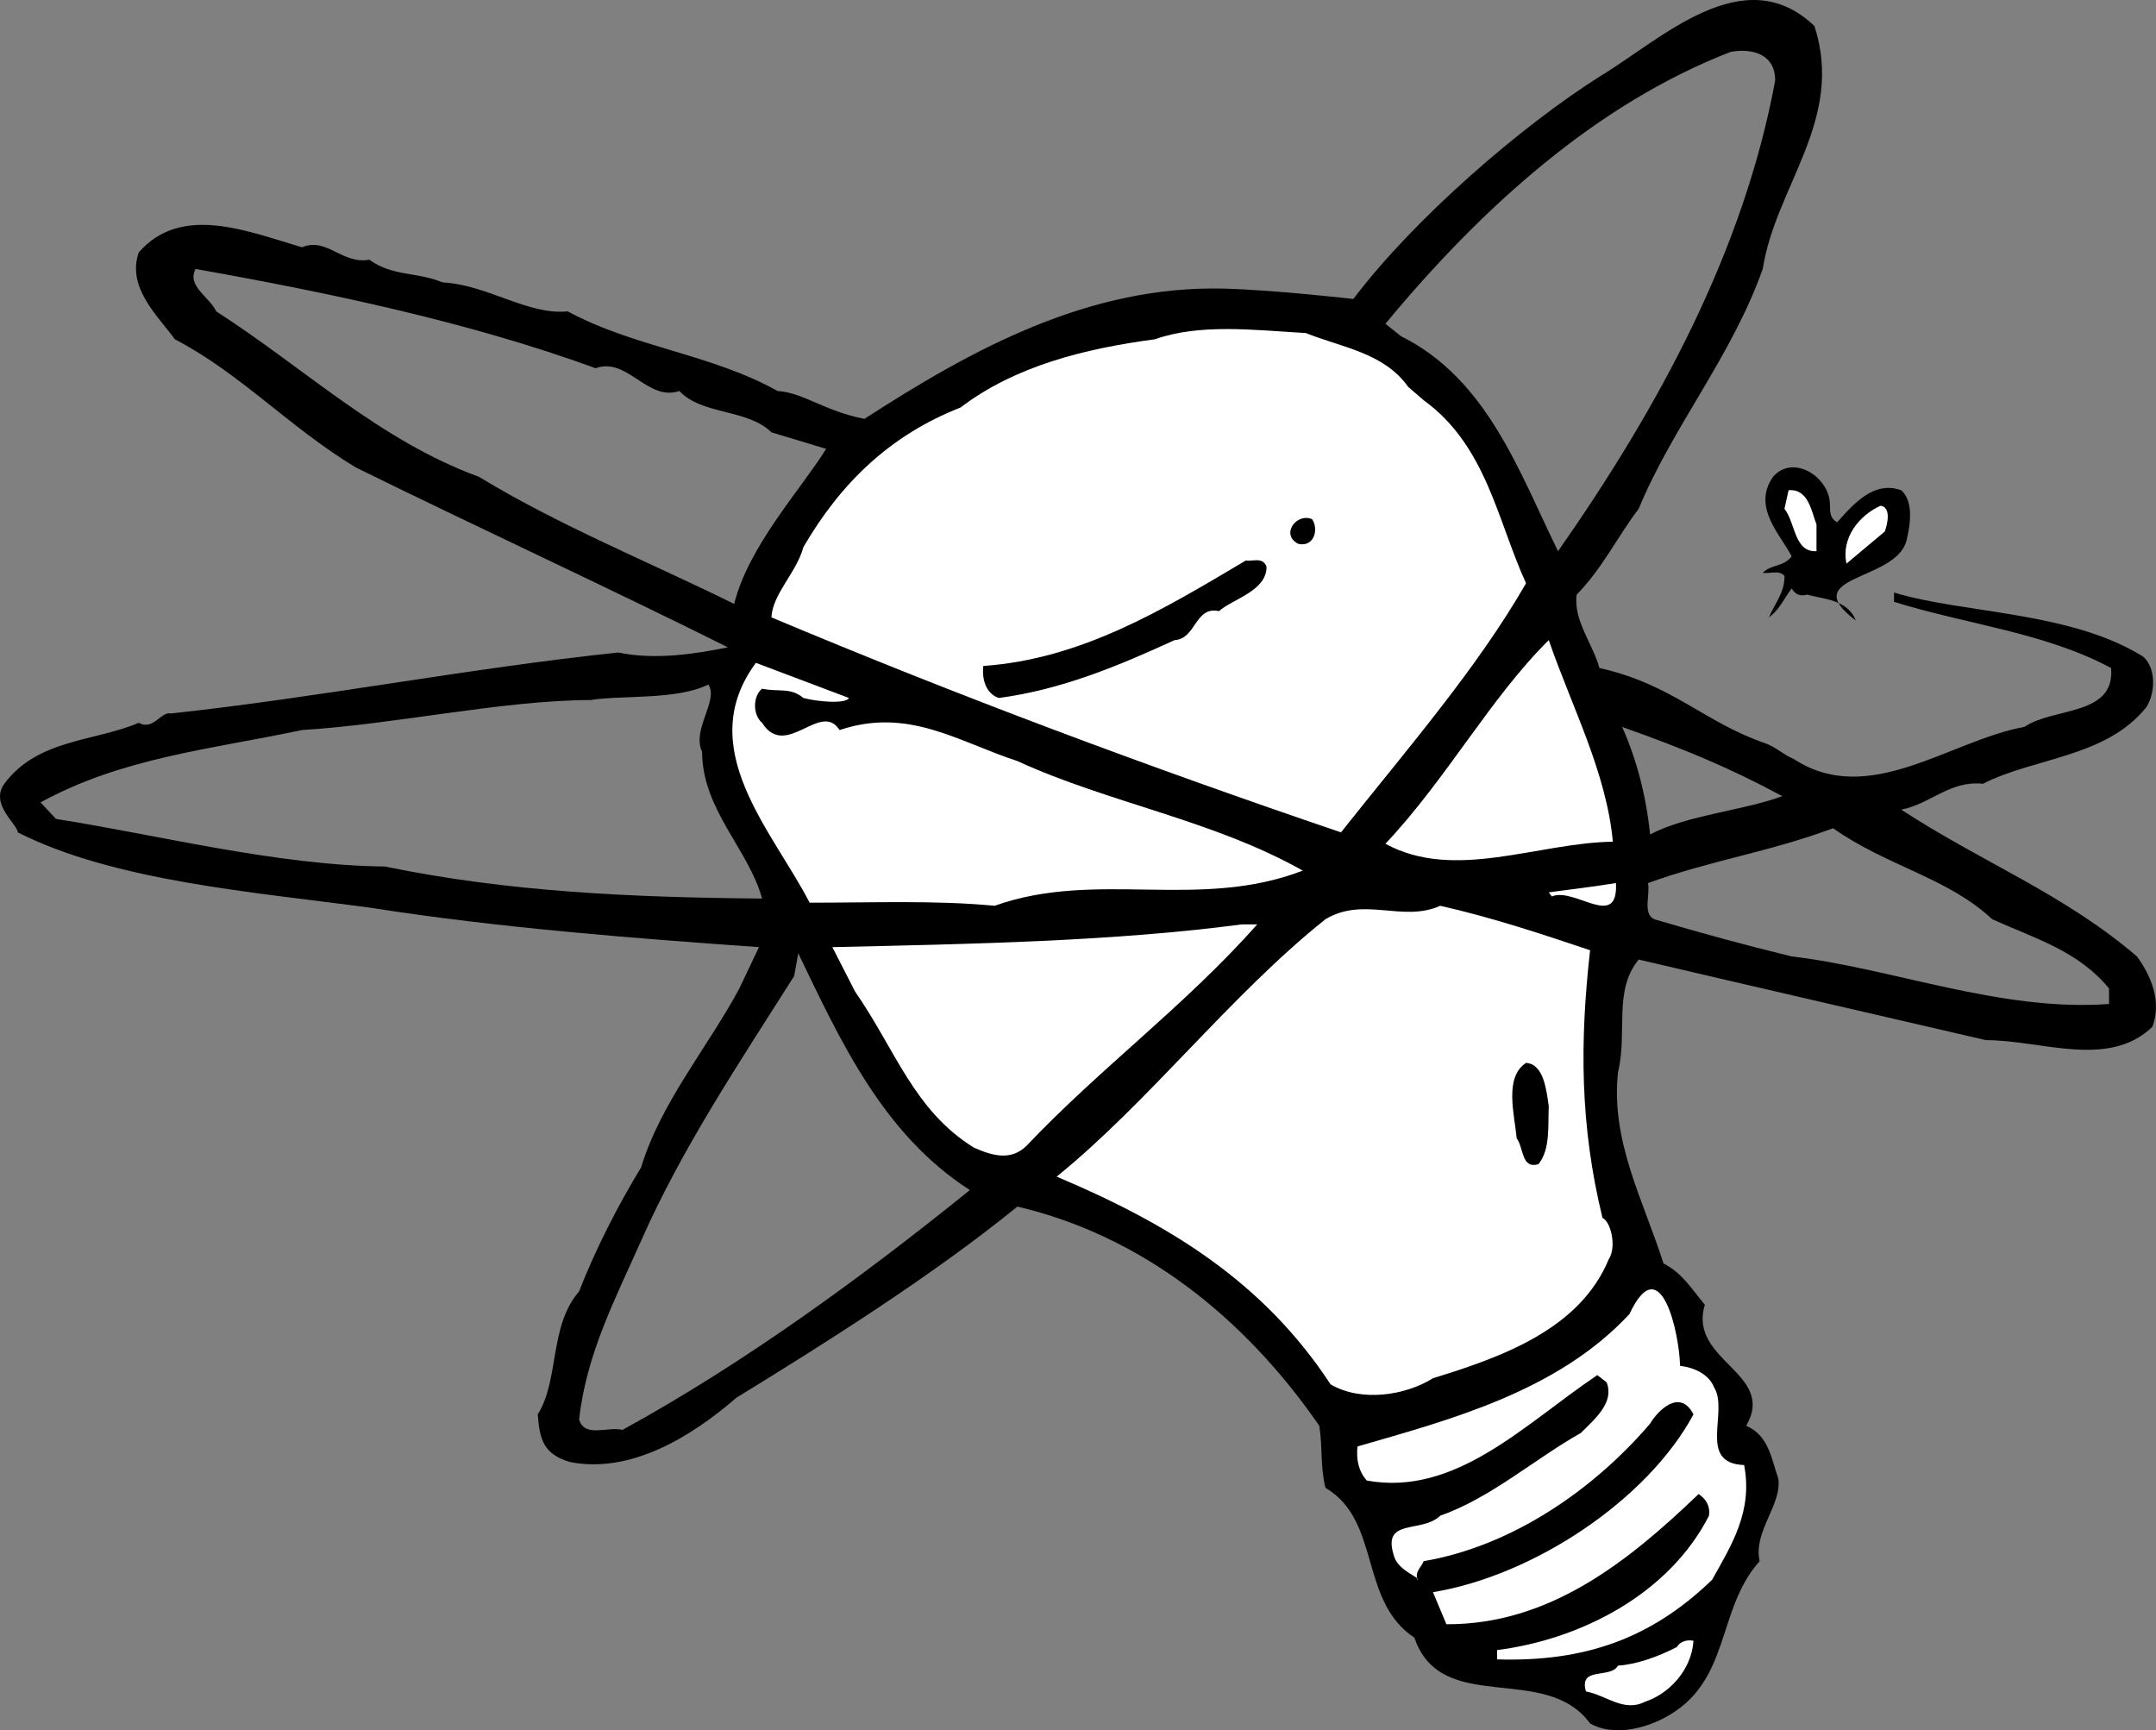
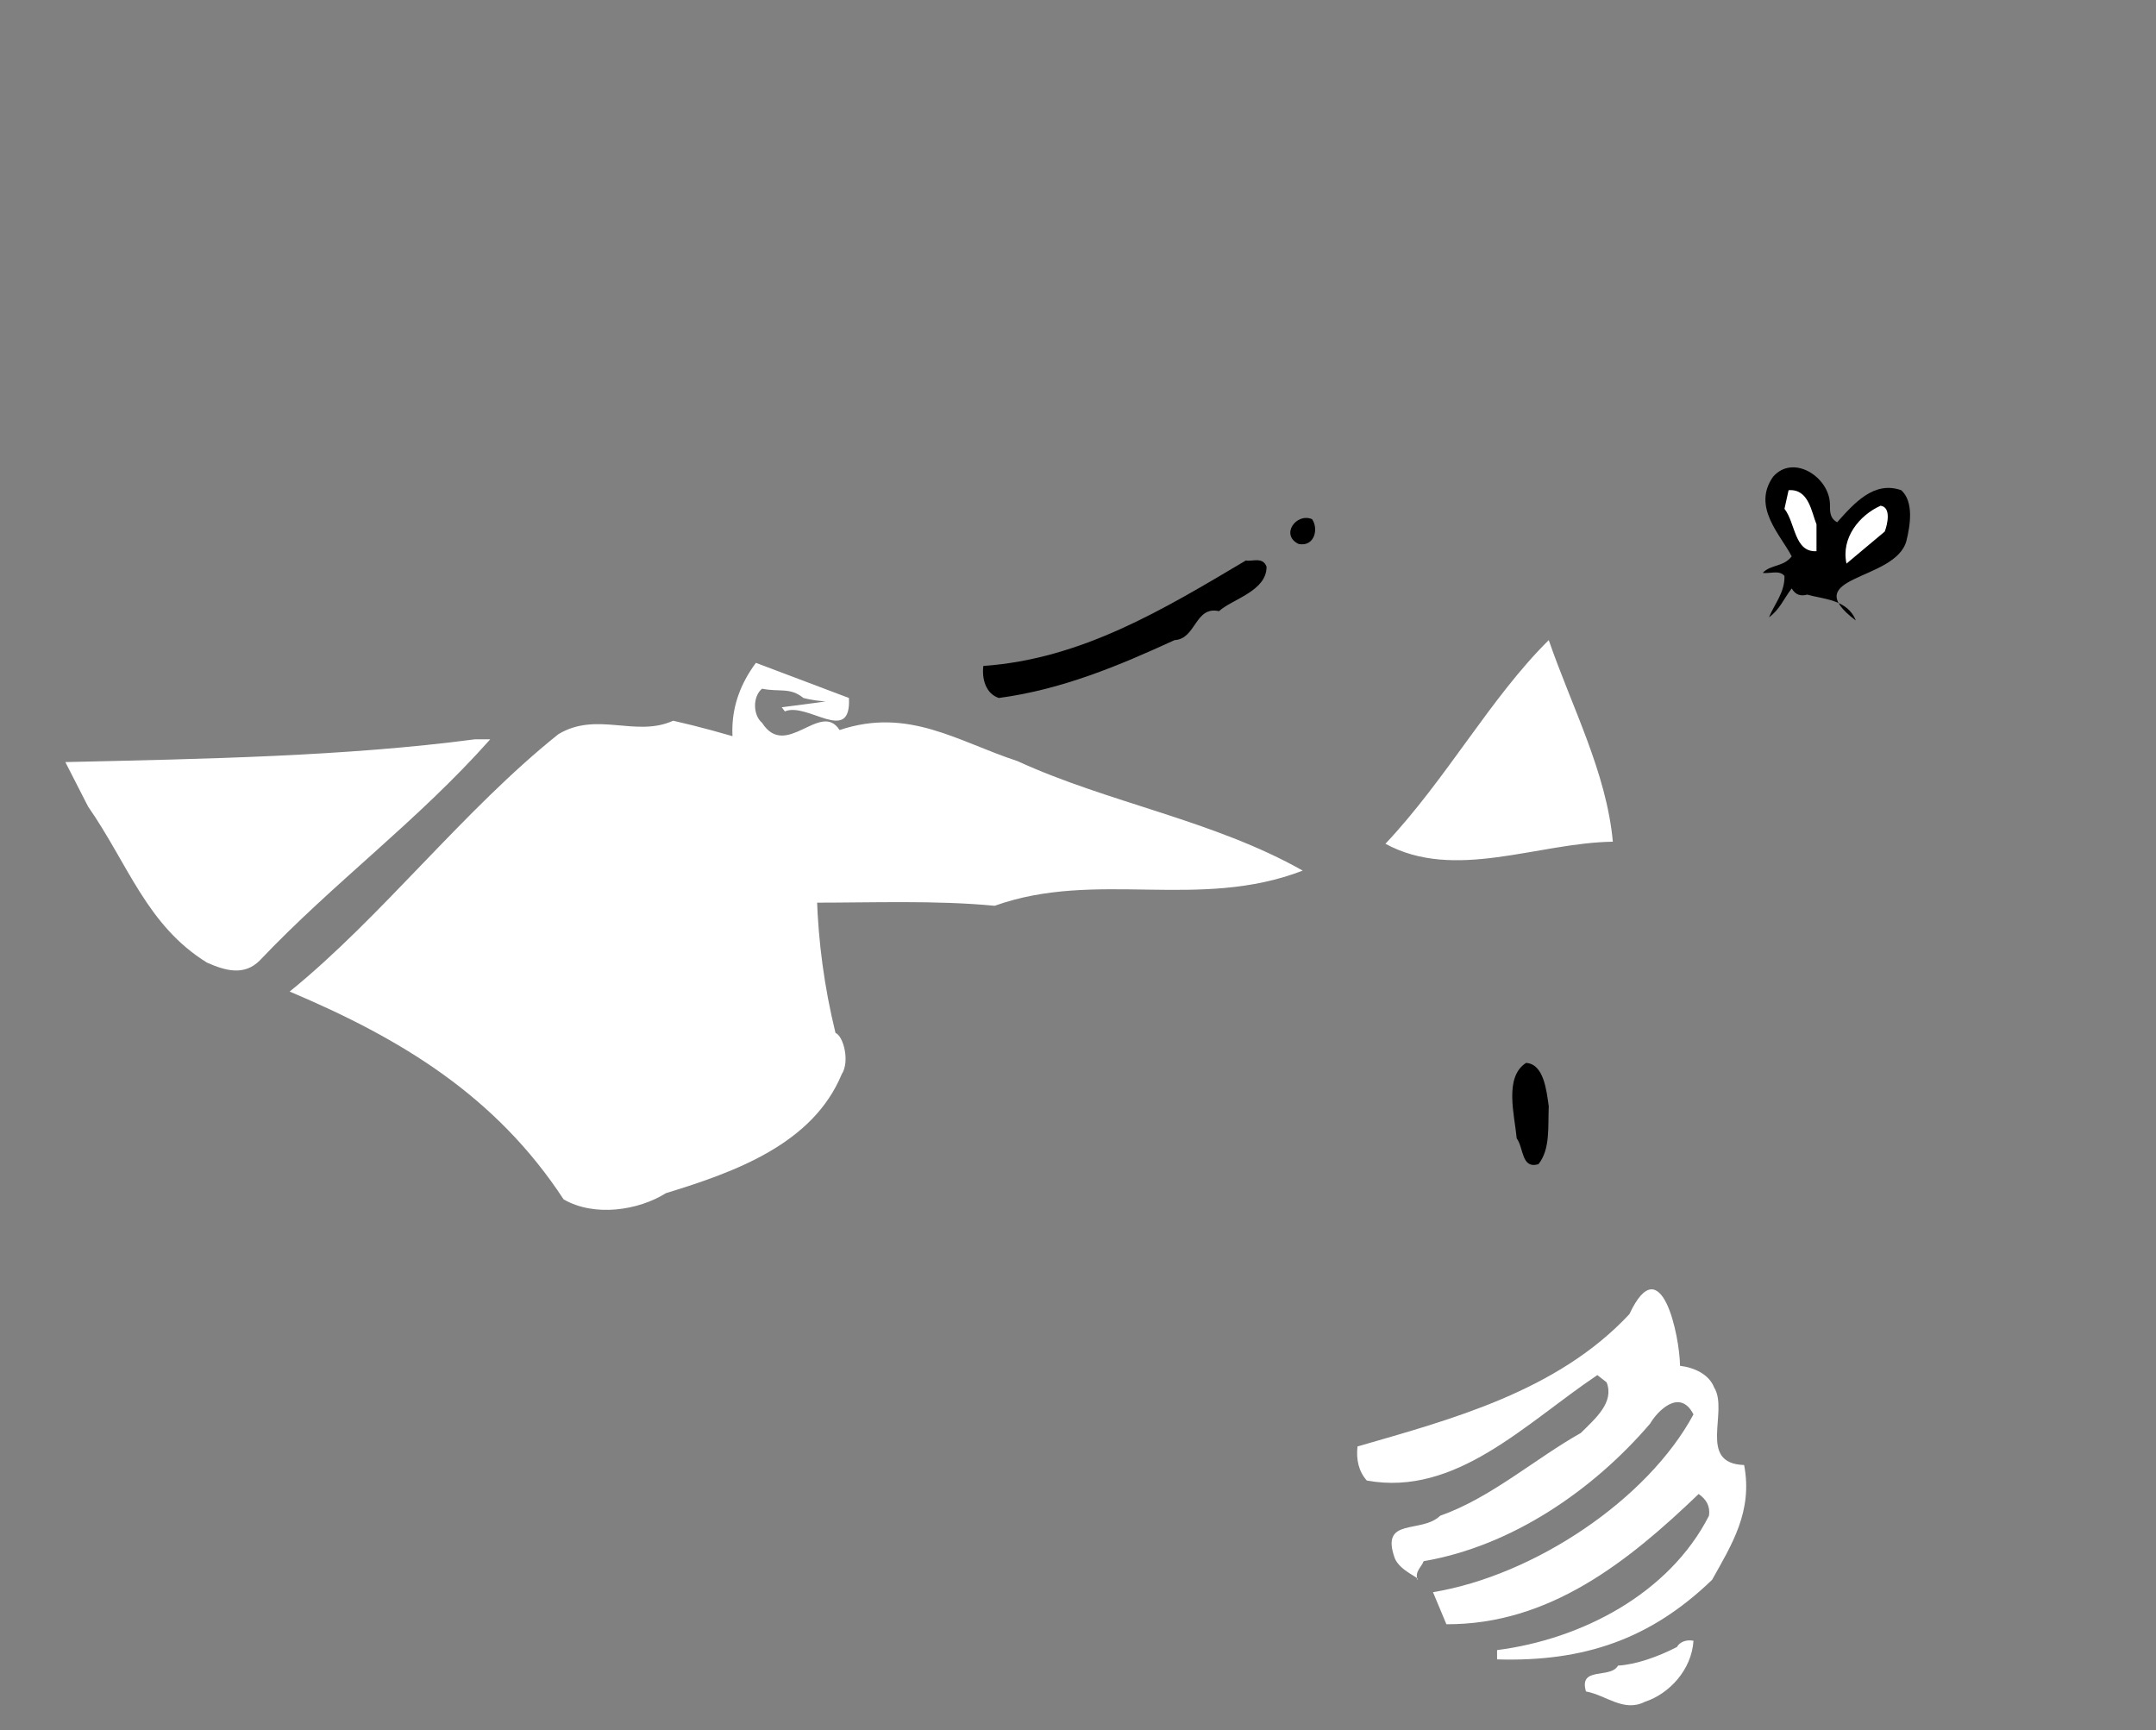
<svg xmlns="http://www.w3.org/2000/svg" width="208.562" height="167.378">
  <rect width="100%" height="100%" fill="#808080" stroke="none" />
-   <path d="M177.32 80.12c-6.202 2.31-11.741 3.083-17.901 5.301.234 1.133-.54 2.938.601 3.5 4.656 1.367 8.395 2.399 13.3 3.598 9.653 1.121 20.22 5.375 30.7 4.601v-1.5c-3.012-3.656-7.133-4.816-11.3-6.699-4.337-4.043-10.133-5.105-15.4-8.8l6.599-1.801c7.816 5.11 15.675 8.105 22.8 14.199 1.38 1.894 2.407 4.344 1.5 6.8-4.246 4.114-10.816 1.278-16.097 1.301-11.211-2.597-22.418-5.175-33.602-7.8-2.476 3.011-1.058 7.004-2 10.898-.734 6.672 2.488 12.469 4.399 18.5 1.824.926 2.726 2.473 4 4-1.66 5.43 6.972 6.59 4 11.703 2.199.942 2.457 3.262 3.101 5.098.387 2.543-2.445 5.121-1.8 8-4.255 4.723-2.708 11.809-9.301 15.2-1.91.991-4.875 1.765-7.098.5-4.348-5.95-14.399-.669-17-8.298-5.387-3.582-3.195-11.312-8.602-14.5-.52-2.093-.261-3.898-.597-6-7.266-10.523-17.188-18.383-29.203-21.203-8.215 6.684-18.649 13.254-27.2 18.5-4.336 3.774-10.261 7.383-16.097 6.203-2.54-.754-2.926-2.172-3.102-4.601 2.11-3.367 1.078-8.52 4-11.899 1.59-4.093 3.777-8.347 6-12 1.902-6.27 6.41-11.55 9.5-17.3l1.899-4 3.8.597-.398 2.203c-5.297 8.367-10.836 16.614-14.8 25.598-2.477 5.574-5.313 10.984-6 17.3.558 1.801 2.745.641 4.198 1 11.692-6.413 23.028-14.66 33.602-23.199-8.383-5.375-12.504-14.394-16.602-22.902l-3.8-.598c-11.56-.816-25.086-1.843-37.5-3.8-11.293-1.524-24.82-2.555-34.2-7.301-.027-.793-2.734-2.727-1.3-4.7 3.207-4.34 8.746-4.081 13-5.898 1.414.785 2.187-1.148 3.101-.902 14.29-1.535 28.719-4.367 43.3-5.899 3.587.758 7.552.114 10.599-.5l-1.899 3.598c-3.082 1.524-8.336 1.008-11.398 1.5-8.532.024-18.84 2.344-27.903 2.902-8.976 1.891-17.351 2.665-25.3 7l1.5 1.598c9.8 1.54 21.398 4.5 31.8 4.602 12.016 2.476 23.996 2.992 36.5 3.101-1.293-4.75-5.8-8.613-5.8-14.203-1.036-2.14 1.64-4.976.601-6.5l1.899-3.598c-11.68-5.828-24.278-11.628-36-17.402-6.442-3.887-11.083-9.043-17.5-12.398-1.7-2.313-4.665-5.02-3.5-8.399 4.12-4.738 10.562-2.031 15.8-.5 2.364-1.015 3.91 1.688 6.5 1.2 2.305 1.648 4.496 1.136 7.102 2.199 4.351.222 8.219 3.187 12.098 2.8 6.425 3.48 13.898 4.125 20.3 7.7 2.489.16 4.582 1.965 8.403 2.699l-3.703 2.902-5.297-1.601c-2.325-2.293-6.703-1.649-8.903-4-3.086 1.062-5.02-3.317-8.097-2.2-12.254-4.468-25.782-7.304-38.703-9.601-.864 1.652 1.324 2.684 2 4.101 8.601 5.54 15.816 12.5 25.402 16 7.808 4.747 16.441 8.223 24.7 12.301 1.405-5.625 6.429-11.035 8.898-15l3.703-2.902c10.32-6.664 21.648-12.961 34.898-12.598 5 .149 12.399 1 12.399 1l3.101 2.399 1.5 1.199c8.414 4.172 11.504 13.32 15.2 20.8 9.835-14.05 17.952-29.124 21-45.5.042-2.437-2.016-3.21-4.301-2.8-12.922 5.004-24 14.953-33.399 26.3l-3.101-2.398c5.902-7.804 16.234-16.71 23.8-21.5 5.965-3.586 13.953-11.445 20.801-4.902 2.942 9.047-3.758 15.492-5 23.5-3.008 8.484-8.68 15.184-12 23.2-1.96 2.546-3.508 5.769-6 8.3-.34 2.492 1.594 4.812 2.2 7.101l2.199 5.7c1.445 3.222 2.347 6.828 2.703 10.398 3.636-1.894 8.922-2.281 12.797-3.7-5.036-2.706-9.32-4.507-15.5-6.698l-2.2-5.7c7.09 1.579 10.125 5.262 16.102 7.301 1.074.399 1.715 1.106 2.7 1.5 7.26 4.758 15.12-1.812 22.3-3.101 2.871-1.934 8.797-1.032 8.398-5.7-6.43-3.449-14.03-4.222-21-6.402v-.898c6.711 2.047 17.02 1.789 24.102 6.199 1.293 1.133 1.164 3.578.3 4.902-3.906 4.864-10.863 4.864-15.8 7.399-3.18-.348-5.113 1.972-7.902 2.5l-6.598 1.8" />
-   <path fill="#fff" d="M137.72 38.718c6.085 4.414 7.117 11.629 9.902 17.703-4.72 8.23-11.547 16.09-17.903 24.098-18.64-6.336-36.937-13.164-55.097-20.8.12-2.282 2.441-4.345 3.097-6.798 3.598-6.18 8.364-10.82 15.2-13.5 5.277-4.015 11.976-5.691 18.8-6.601 4.383-1.54 9.54-.895 14.602-.602 3.441 1.383 7.562 1.899 9.898 5.203l1.5 1.297" />
  <path d="M177.02 48.718c.023.598-.101 1.371.7 1.8 1.644-1.843 3.577-4.034 6.199-3.097 1.246 1.125.859 3.446.5 4.899-1.06 3.957-10.723 3.312-4.899 7.699-.8-2.066-3.246-2.066-4.7-2.5-.608.172-1.124.047-1.5-.598-.784 1.032-1.171 2.059-2.198 2.797.511-1.254 1.543-2.41 1.5-4-.473-.601-1.375-.215-2.102-.297.727-.82 2.016-.562 2.8-1.601-1.042-2.055-3.874-4.758-1.8-7.7 1.918-2.214 5.399-.023 5.5 2.598" />
  <path fill="#fff" d="M175.72 50.718v2.602c-2.153.12-2.024-2.715-3.098-4.102l.398-1.797c1.965-.164 2.223 2.157 2.7 3.297m6.6.703-3.698 3.098c-.543-2.496 1.257-4.684 3.297-5.598 1.054.14.667 1.813.402 2.5" />
  <path d="M126.919 50.218c.652.902.265 2.707-1.297 2.402-1.79-.855-.243-3.042 1.297-2.402m-4.399 4.602c.023 2.36-3.324 3.133-4.601 4.3-2.333-.527-2.204 2.696-4.297 2.801-5.38 2.473-10.918 4.79-17 5.598-1.262-.422-1.649-1.836-1.5-3.098 9.515-.672 17.375-5.441 25.398-10.203.61.125 1.64-.39 2 .602" />
-   <path fill="#fff" d="M149.82 61.921c2.231 6.465 5.579 12.778 6.2 19.5-7.32.11-15.309 3.844-22 .2 5.918-6.278 10.172-14.137 15.8-19.7m-67.698 5.598c-.29.61-3.125.351-4.403 0-1.3-1.063-2.332-.55-4-.899-.906.735-.906 2.54 0 3.301 2.313 3.621 5.664-2.18 7.5.7 6.668-2.235 11.434 1.117 17.2 3 8.793 4.042 18.972 5.718 27.601 10.597-10.047 3.883-19.965-.113-29.8 3.402-5.755-.55-11.813-.292-17.9-.3-3.577-6.95-11.308-14.938-5.198-23.2l9 3.399m74.198 17.902c.24 4.614-4.01.36-6.198 1.297l-.301-.398c2.101-.282 4.293-.54 6.5-.899m-2.501 6.5c-.995 8.805-.995 16.922 1.2 25.899.766.3 1.41 2.75.602 4-2.797 6.738-10.274 9.441-17 11.5-2.676 1.68-6.93 2.324-9.903.601-6.558-10.004-15.707-15.543-26.5-20.101 8.86-7.168 16.848-17.602 26-24.899 3.73-2.238 7.47.34 11.102-1.3 5 1.124 10.023 2.796 14.5 4.3m-32.199-2.5c-7.067 7.953-15.18 13.883-22.301 21.399-1.512 1.504-3.317.988-5.102.199-5.816-3.594-7.62-9.52-11.5-15.098l-2.199-4.3c13.422-.301 27.207-.56 39.602-2.2h1.5" />
+   <path fill="#fff" d="M149.82 61.921c2.231 6.465 5.579 12.778 6.2 19.5-7.32.11-15.309 3.844-22 .2 5.918-6.278 10.172-14.137 15.8-19.7m-67.698 5.598c-.29.61-3.125.351-4.403 0-1.3-1.063-2.332-.55-4-.899-.906.735-.906 2.54 0 3.301 2.313 3.621 5.664-2.18 7.5.7 6.668-2.235 11.434 1.117 17.2 3 8.793 4.042 18.972 5.718 27.601 10.597-10.047 3.883-19.965-.113-29.8 3.402-5.755-.55-11.813-.292-17.9-.3-3.577-6.95-11.308-14.938-5.198-23.2l9 3.399c.24 4.614-4.01.36-6.198 1.297l-.301-.398c2.101-.282 4.293-.54 6.5-.899m-2.501 6.5c-.995 8.805-.995 16.922 1.2 25.899.766.3 1.41 2.75.602 4-2.797 6.738-10.274 9.441-17 11.5-2.676 1.68-6.93 2.324-9.903.601-6.558-10.004-15.707-15.543-26.5-20.101 8.86-7.168 16.848-17.602 26-24.899 3.73-2.238 7.47.34 11.102-1.3 5 1.124 10.023 2.796 14.5 4.3m-32.199-2.5c-7.067 7.953-15.18 13.883-22.301 21.399-1.512 1.504-3.317.988-5.102.199-5.816-3.594-7.62-9.52-11.5-15.098l-2.199-4.3c13.422-.301 27.207-.56 39.602-2.2h1.5" />
  <path d="M149.82 107.019c-.089 1.953.169 4.144-1 5.601-1.667.477-1.41-1.585-2.1-2.5-.212-2.308-1.239-5.914.902-7.3 1.722.097 1.98 2.672 2.199 4.199" />
  <path fill="#fff" d="M162.52 132.12c1.383.172 2.8.817 3.3 2.098 1.434 2.328-1.66 7.352 2.9 7.5.855 4.488-1.208 7.711-3.098 11.102-5.97 5.758-12.41 7.949-20.801 7.699v-.899c8.133-1.042 16.637-5.425 20.5-13 .129-.93-.258-1.574-1-2.101-6.86 6.586-14.461 12.64-24.402 12.601l-1.297-3.101c9.82-1.625 20.773-8.973 25.199-17.2-1.336-2.593-3.524-.273-4.2.9-5.507 6.429-13.37 11.839-21.902 13.3-.226.601-.87.988-.597 1.8.37-.167-1.692-.812-2.203-2.1-1.422-3.997 2.574-2.321 4.402-4.099 4.871-1.703 9.25-5.566 13.598-8 1.449-1.433 3.253-2.976 2.5-4.902l-.899-.7c-6.98 4.685-13.68 11.77-22.3 10.2-.786-.875-1.044-2.035-.9-3.297 9.005-2.605 19.313-5.308 26.302-12.8 3.062-6.551 4.863 2.082 4.898 5m1.3 26.597c-.175 2.82-2.362 5.14-4.698 5.902-2.047 1.043-3.723-.632-5.703-1-.723-2.468 2.367-1.18 3.101-2.5 1.715-.093 3.906-.867 5.7-1.8.265-.485.91-.742 1.6-.602" />
</svg>